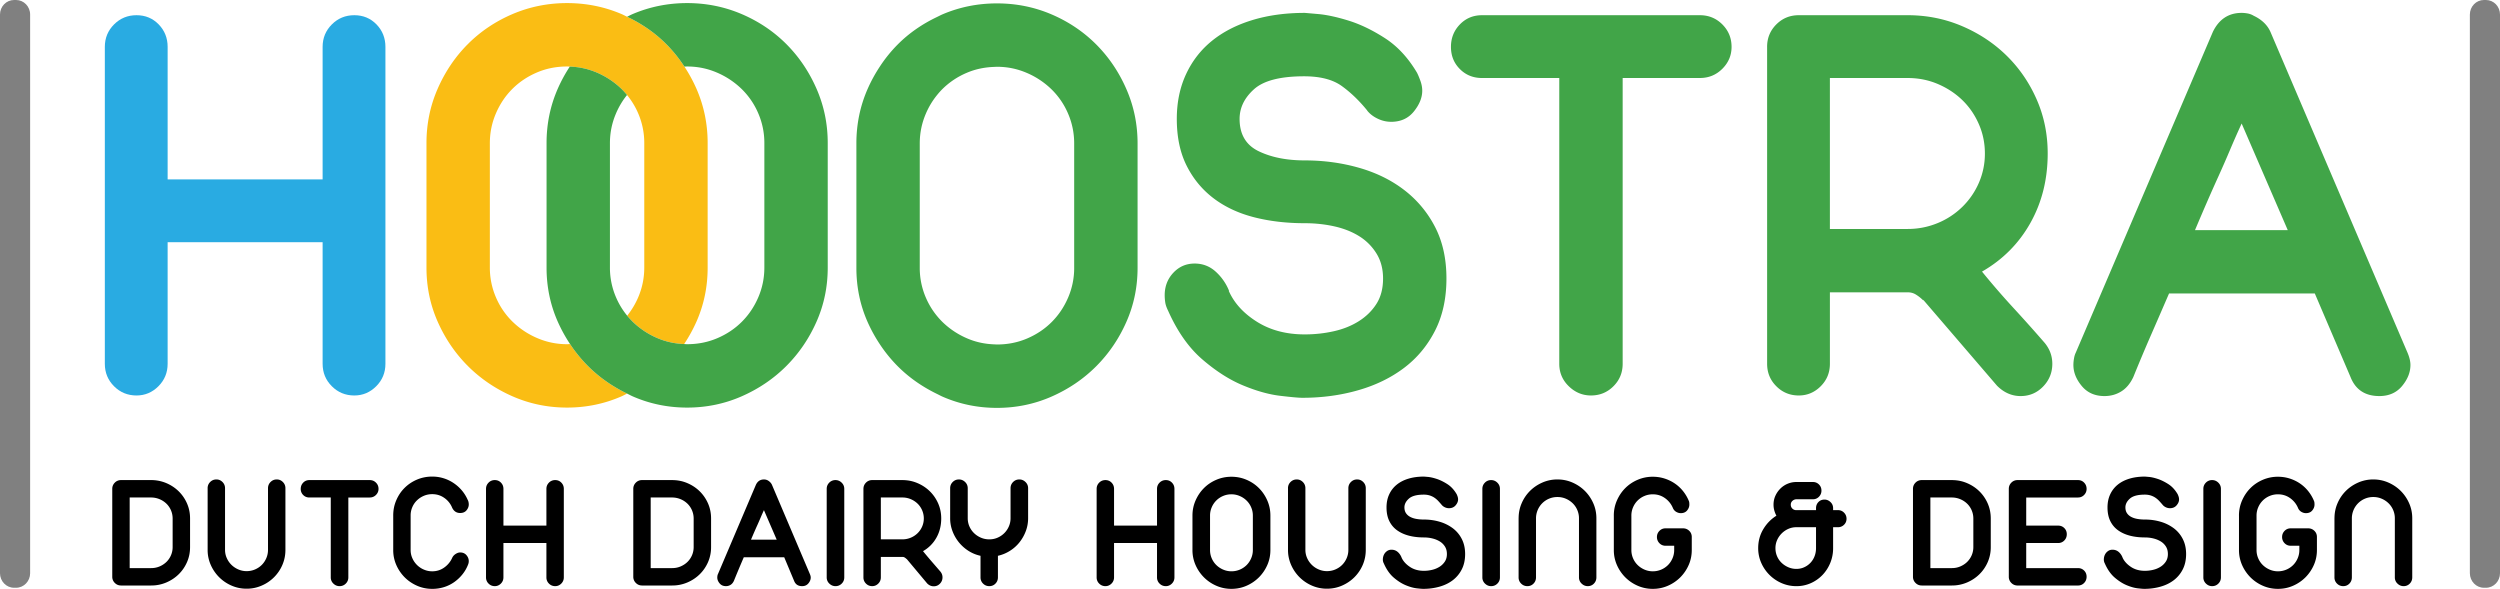
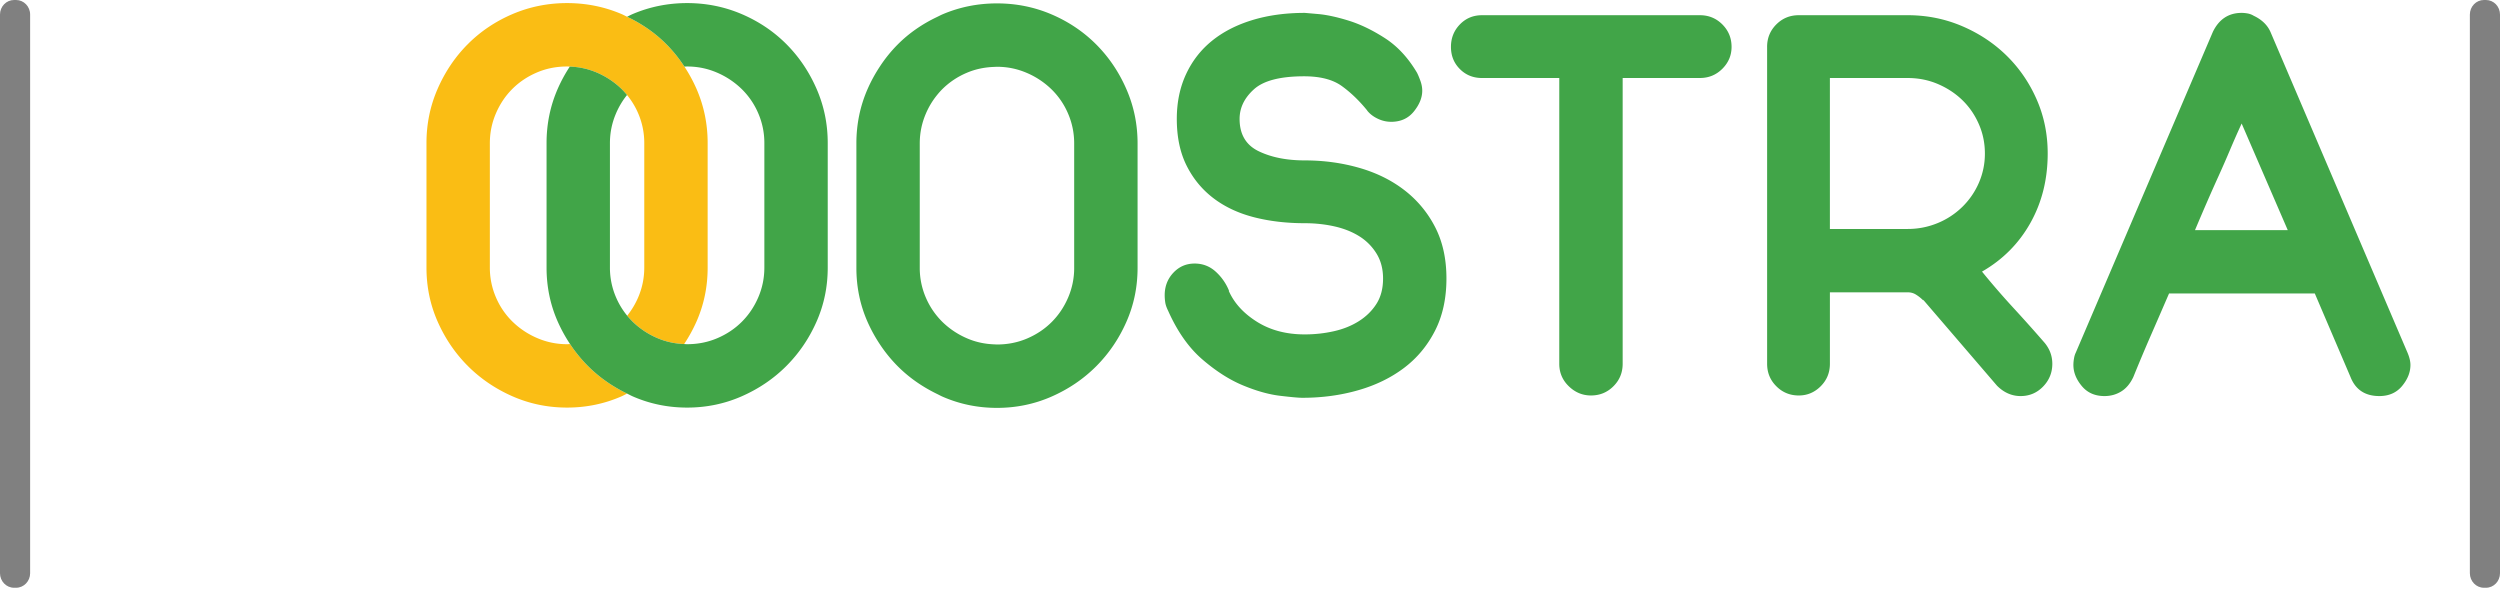
<svg xmlns="http://www.w3.org/2000/svg" width="459.304" height="108.187">
-   <path d="M20.625 89.816c0-.449.157-.831.47-1.145a1.556 1.556 0 011.145-.469h5.517a7.06 7.06 0 012.803.558c.87.371 1.628.875 2.274 1.511s1.154 1.379 1.526 2.23c.372.851.558 1.766.558 2.743v5.282c0 .979-.186 1.893-.558 2.744-.372.851-.88 1.595-1.526 2.23s-1.404 1.14-2.274 1.511a6.985 6.985 0 01-2.773.558H22.24c-.45 0-.832-.156-1.145-.47a1.557 1.557 0 01-.47-1.145V89.816zm3.199 1.585v12.971h3.961a3.88 3.88 0 001.541-.309 4.066 4.066 0 001.247-.821 3.793 3.793 0 001.144-2.715v-5.282a3.804 3.804 0 00-1.144-2.714 4.052 4.052 0 00-1.262-.822 3.984 3.984 0 00-1.555-.308h-3.932zm14.32-1.702c0-.449.156-.831.47-1.145.313-.313.694-.47 1.145-.47.43 0 .802.157 1.115.47.313.313.47.695.47 1.145v11.327c0 .528.107 1.032.323 1.512.215.479.503.895.866 1.247.362.352.782.631 1.262.836.479.205.983.309 1.511.309.547 0 1.061-.104 1.541-.309s.895-.484 1.247-.836c.353-.353.631-.768.836-1.247s.308-.983.308-1.512V89.699c0-.449.156-.831.47-1.145.313-.313.694-.47 1.145-.47.43 0 .802.157 1.115.47.313.313.47.695.47 1.145v11.327c0 .979-.186 1.897-.558 2.759a7.207 7.207 0 01-3.8 3.8 6.823 6.823 0 01-2.773.572 6.82 6.82 0 01-2.773-.572 7.348 7.348 0 01-2.274-1.541 7.41 7.41 0 01-1.541-2.259 6.74 6.74 0 01-.572-2.759V89.699zm18.693 1.702c-.45 0-.827-.151-1.13-.455a1.531 1.531 0 01-.455-1.13c0-.449.151-.831.455-1.145.303-.313.68-.469 1.13-.469h11.092c.45 0 .831.156 1.145.469.313.313.469.695.469 1.145 0 .431-.157.803-.469 1.115-.313.313-.695.47-1.145.47h-3.932v14.672c0 .451-.157.832-.47 1.145-.313.313-.695.47-1.145.47-.431 0-.807-.156-1.13-.47a1.53 1.53 0 01-.484-1.145V91.401h-3.931zm15.406 3.287c0-.978.186-1.902.558-2.772.371-.87.88-1.629 1.526-2.274s1.403-1.154 2.274-1.526a7.076 7.076 0 012.803-.557 6.977 6.977 0 013.932 1.189 7.333 7.333 0 011.511 1.35 6.95 6.95 0 011.071 1.717c.078.137.132.283.162.439.029.157.044.294.044.411 0 .392-.137.754-.411 1.086-.274.333-.666.499-1.174.499-.666 0-1.155-.323-1.467-.969a4.031 4.031 0 00-1.423-1.79c-.656-.47-1.404-.704-2.245-.704-.548 0-1.062.103-1.541.308-.48.206-.9.484-1.262.837a3.812 3.812 0 00-.851 1.247 3.802 3.802 0 00-.308 1.511v6.368c0 .528.107 1.032.323 1.512a4.01 4.01 0 002.127 2.083c.479.205.983.309 1.511.309.841 0 1.589-.239 2.245-.72a4.333 4.333 0 001.453-1.805c.137-.273.347-.498.631-.675.283-.176.553-.264.807-.264.489 0 .875.166 1.159.499.283.333.425.694.425 1.085 0 .235-.04.44-.117.617a6.713 6.713 0 01-1.042 1.819 7.435 7.435 0 01-1.511 1.423 6.709 6.709 0 01-1.878.924 7.178 7.178 0 01-2.171.323c-.979 0-1.903-.19-2.773-.572s-1.628-.895-2.274-1.541a7.41 7.41 0 01-1.541-2.259 6.723 6.723 0 01-.572-2.759v-6.369zm17.049-4.872c0-.449.157-.831.47-1.145a1.556 1.556 0 011.145-.469c.45 0 .826.156 1.13.469.303.313.455.695.455 1.145v6.75h7.894v-6.75c0-.449.157-.831.47-1.145a1.556 1.556 0 011.145-.469c.45 0 .826.156 1.13.469.303.313.455.695.455 1.145v16.257c0 .451-.157.832-.469 1.145-.313.313-.685.47-1.115.47-.45 0-.832-.156-1.145-.47a1.556 1.556 0 01-.47-1.145v-6.309H92.49v6.309c0 .451-.157.832-.469 1.145-.313.313-.685.47-1.115.47-.45 0-.832-.156-1.145-.47a1.556 1.556 0 01-.47-1.145V89.816zm27.056 0c0-.449.156-.831.47-1.145a1.554 1.554 0 011.144-.469h5.518c.997 0 1.932.186 2.802.558.87.371 1.629.875 2.274 1.511s1.154 1.379 1.526 2.23c.371.851.558 1.766.558 2.743v5.282a6.79 6.79 0 01-.558 2.744c-.372.851-.881 1.595-1.526 2.23s-1.404 1.14-2.274 1.511a6.98 6.98 0 01-2.772.558h-5.547c-.45 0-.831-.156-1.144-.47a1.557 1.557 0 01-.47-1.145V89.816zm3.198 1.585v12.971h3.962c.547 0 1.061-.104 1.54-.309s.896-.479 1.247-.821a3.795 3.795 0 001.145-2.715v-5.282a3.806 3.806 0 00-1.145-2.714 4.029 4.029 0 00-1.262-.822 3.984 3.984 0 00-1.555-.308h-3.932zm19.337-2.347c.313-.646.802-.969 1.468-.969.332 0 .631.099.895.294.265.195.455.421.572.675l6.984 16.434c.098.234.146.439.146.616 0 .371-.142.729-.426 1.07-.283.343-.67.514-1.159.514-.724 0-1.213-.322-1.467-.968l-1.819-4.344h-7.424a210.902 210.902 0 00-1.821 4.344c-.156.332-.361.577-.616.733a1.594 1.594 0 01-.851.234c-.489 0-.876-.171-1.159-.514-.284-.342-.426-.699-.426-1.07 0-.098.01-.206.029-.323s.049-.215.089-.293l6.985-16.433zm1.468 4.666c-.216.47-.416.924-.602 1.364-.187.44-.377.876-.572 1.306-.196.431-.392.871-.587 1.321-.196.45-.401.929-.616 1.438h4.725l-2.348-5.429zm11.532-3.904c0-.449.156-.831.47-1.145a1.554 1.554 0 011.144-.469c.431 0 .808.156 1.13.469.323.313.484.695.484 1.145v16.257c0 .451-.156.832-.47 1.145-.313.313-.694.47-1.145.47-.43 0-.807-.156-1.129-.47a1.53 1.53 0 01-.484-1.145V89.816zm6.749 0c0-.449.156-.831.47-1.145a1.554 1.554 0 011.144-.469h5.547c.978 0 1.902.186 2.772.558.87.371 1.629.875 2.274 1.511s1.154 1.379 1.526 2.23c.371.851.558 1.766.558 2.743 0 1.312-.294 2.49-.881 3.536a6.438 6.438 0 01-2.465 2.479c.509.627 1.042 1.263 1.6 1.908s1.09 1.262 1.599 1.849c.254.313.382.665.382 1.056 0 .451-.157.837-.47 1.159-.313.323-.694.484-1.145.484s-.851-.176-1.203-.528l-3.756-4.489v.029a2.058 2.058 0 00-.367-.294.755.755 0 00-.396-.117h-3.991v3.756c0 .451-.157.832-.47 1.145-.313.313-.685.47-1.115.47-.45 0-.831-.156-1.144-.47a1.556 1.556 0 01-.47-1.145V89.816zm3.198 1.585v7.688h3.962c.528 0 1.031-.098 1.511-.294.479-.195.899-.469 1.262-.821s.646-.763.852-1.232c.205-.47.308-.969.308-1.497a3.806 3.806 0 00-1.145-2.714 4.087 4.087 0 00-1.247-.822 3.875 3.875 0 00-1.54-.308h-3.963zm12.735-1.702c0-.449.156-.831.47-1.145.313-.313.694-.47 1.145-.47.43 0 .807.157 1.13.47.322.313.484.695.484 1.145v5.517c0 .528.103 1.027.308 1.497.206.47.489.88.852 1.232.361.353.782.631 1.262.836.479.206.992.309 1.54.309s1.057-.103 1.526-.309a3.95 3.95 0 002.068-2.068c.206-.47.309-.969.309-1.497v-5.517c0-.449.156-.831.47-1.145.313-.313.694-.47 1.145-.47.43 0 .807.157 1.129.47.323.313.484.695.484 1.145v5.517c0 .822-.142 1.609-.425 2.362a7.62 7.62 0 01-1.159 2.055 6.918 6.918 0 01-1.761 1.569 6.994 6.994 0 01-2.201.91v3.961c0 .451-.151.832-.455 1.145-.304.313-.68.47-1.13.47s-.831-.156-1.145-.47a1.555 1.555 0 01-.469-1.145v-3.961a6.777 6.777 0 01-2.216-.91 7.341 7.341 0 01-2.935-3.624 6.636 6.636 0 01-.426-2.362v-5.517zm26.911.117c0-.449.156-.831.47-1.145.313-.313.693-.469 1.144-.469s.826.156 1.13.469c.304.313.455.695.455 1.145v6.75h7.894v-6.75c0-.449.156-.831.47-1.145.313-.313.694-.469 1.145-.469s.826.156 1.13.469c.303.313.455.695.455 1.145v16.257c0 .451-.157.832-.47 1.145-.313.313-.686.47-1.115.47-.45 0-.832-.156-1.145-.47a1.556 1.556 0 01-.47-1.145v-6.309h-7.894v6.309c0 .451-.157.832-.47 1.145-.313.313-.685.47-1.115.47-.45 0-.831-.156-1.144-.47a1.556 1.556 0 01-.47-1.145V89.816zm17.605 4.902c0-.979.191-1.902.572-2.773.382-.87.896-1.629 1.541-2.274s1.403-1.154 2.274-1.525c.87-.372 1.794-.558 2.772-.558s1.902.186 2.773.558c.87.371 1.629.88 2.274 1.525s1.159 1.404 1.54 2.274c.382.871.572 1.795.572 2.773v6.338c0 .979-.19 1.897-.572 2.759a7.42 7.42 0 01-1.54 2.259 7.371 7.371 0 01-2.274 1.541c-.871.382-1.795.572-2.773.572s-1.902-.19-2.772-.572a7.348 7.348 0 01-2.274-1.541 7.41 7.41 0 01-1.541-2.259 6.74 6.74 0 01-.572-2.759v-6.338zm3.229 6.338c0 .528.103 1.032.308 1.512.206.479.489.895.852 1.247.361.352.782.631 1.262.836a3.8 3.8 0 001.511.309 3.932 3.932 0 002.788-1.145c.353-.353.631-.768.836-1.247.206-.479.309-.983.309-1.512v-6.338c0-.528-.103-1.032-.309-1.512a3.812 3.812 0 00-.851-1.247 4.086 4.086 0 00-1.262-.836 3.787 3.787 0 00-1.512-.309c-.548 0-1.062.103-1.54.309a3.904 3.904 0 00-1.247.836 3.946 3.946 0 00-.837 1.247 3.804 3.804 0 00-.308 1.512v6.338zm14.32-11.357c0-.449.156-.831.469-1.145.313-.313.694-.47 1.145-.47.431 0 .802.157 1.115.47.313.313.47.695.47 1.145v11.327c0 .528.107 1.032.322 1.512a4.03 4.03 0 002.128 2.083c.48.205.983.309 1.512.309.547 0 1.061-.104 1.54-.309s.896-.484 1.247-.836c.353-.353.631-.768.837-1.247.205-.479.308-.983.308-1.512V89.699c0-.449.156-.831.47-1.145.313-.313.694-.47 1.145-.47.43 0 .802.157 1.115.47.313.313.469.695.469 1.145v11.327c0 .979-.186 1.897-.557 2.759a7.224 7.224 0 01-1.526 2.259c-.646.646-1.404 1.159-2.274 1.541s-1.795.572-2.772.572a6.82 6.82 0 01-2.773-.572 7.348 7.348 0 01-2.274-1.541 7.39 7.39 0 01-1.54-2.259 6.723 6.723 0 01-.572-2.759V89.699zm20.893 12.795c.294.626.797 1.179 1.512 1.657.714.479 1.569.719 2.567.719.528 0 1.046-.063 1.555-.19a4.415 4.415 0 001.351-.572c.391-.254.709-.572.953-.953.245-.382.367-.837.367-1.365s-.117-.982-.353-1.364a2.873 2.873 0 00-.938-.939c-.392-.244-.842-.43-1.351-.557s-1.037-.191-1.584-.191c-.998 0-1.913-.107-2.744-.322-.831-.216-1.555-.543-2.171-.983s-1.097-1.007-1.438-1.702c-.343-.694-.514-1.53-.514-2.509 0-.88.162-1.673.484-2.377a4.952 4.952 0 011.379-1.79c.597-.488 1.321-.86 2.172-1.115.852-.254 1.795-.381 2.832-.381.02 0 .259.02.719.059.459.039 1.002.161 1.629.366.626.206 1.276.523 1.951.954s1.247 1.047 1.717 1.849c.059.117.117.264.176.44.059.176.088.352.088.528 0 .371-.151.733-.454 1.085-.304.353-.71.528-1.218.528a1.75 1.75 0 01-.734-.161 1.73 1.73 0 01-.587-.426l.029.029a25.329 25.329 0 00-.646-.733c-.215-.234-.45-.44-.704-.616s-.543-.317-.865-.426a3.628 3.628 0 00-1.13-.161c-1.272 0-2.182.245-2.729.733-.548.489-.821 1.027-.821 1.614 0 .411.093.759.278 1.042s.44.514.764.689c.322.176.704.304 1.144.382.44.078.905.117 1.395.117 1.017 0 1.985.137 2.905.41a7.524 7.524 0 012.421 1.203 5.668 5.668 0 011.643 1.981c.401.792.602 1.707.602 2.743 0 1.076-.205 2.016-.616 2.817a5.761 5.761 0 01-1.657 1.995c-.695.528-1.512.925-2.45 1.188a10.98 10.98 0 01-2.993.396c-.216 0-.616-.034-1.203-.103-.587-.069-1.248-.255-1.981-.558s-1.467-.768-2.2-1.394c-.734-.626-1.346-1.497-1.834-2.612-.138-.254-.196-.532-.177-.836s.093-.577.221-.822c.127-.244.308-.449.543-.616.234-.166.508-.249.821-.249.449 0 .836.143 1.159.426.319.285.558.642.715 1.073zm14.819-12.678c0-.449.156-.831.47-1.145a1.554 1.554 0 011.144-.469c.431 0 .808.156 1.13.469.323.313.484.695.484 1.145v16.257c0 .451-.156.832-.47 1.145-.313.313-.694.47-1.145.47-.43 0-.807-.156-1.129-.47a1.53 1.53 0 01-.484-1.145V89.816zm6.661 5.4c0-.978.186-1.896.558-2.758.371-.861.88-1.614 1.525-2.26s1.403-1.159 2.274-1.541a6.838 6.838 0 012.772-.572c.979 0 1.903.191 2.773.572.87.382 1.629.896 2.274 1.541s1.159 1.398 1.54 2.26c.382.861.572 1.78.572 2.758v10.857c0 .451-.151.832-.454 1.145-.304.313-.681.47-1.13.47-.431 0-.808-.156-1.13-.47a1.53 1.53 0 01-.484-1.145V95.216c0-.528-.103-1.031-.308-1.511a3.804 3.804 0 00-.852-1.247 4.107 4.107 0 00-1.262-.837c-.479-.205-.993-.308-1.541-.308s-1.061.103-1.54.308a3.923 3.923 0 00-1.247.837 3.935 3.935 0 00-1.145 2.758v10.857c0 .451-.151.832-.455 1.145-.304.313-.68.47-1.13.47s-.831-.156-1.145-.47a1.555 1.555 0 01-.469-1.145V95.216zm17.488-.498c0-.979.191-1.902.572-2.773.382-.87.896-1.629 1.541-2.274s1.403-1.154 2.274-1.525a6.976 6.976 0 012.772-.558c.743 0 1.457.107 2.143.322.685.216 1.315.519 1.893.91s1.086.86 1.526 1.408a7.372 7.372 0 011.07 1.819c.039.099.063.201.074.309.009.107.015.22.015.337 0 .392-.138.754-.411 1.086-.274.333-.665.499-1.174.499-.274 0-.548-.078-.821-.235a1.446 1.446 0 01-.616-.704c-.313-.743-.798-1.35-1.453-1.819s-1.404-.704-2.245-.704c-.548 0-1.062.103-1.54.309a3.904 3.904 0 00-1.247.836 3.946 3.946 0 00-.837 1.247 3.804 3.804 0 00-.308 1.512v6.338c0 .528.103 1.032.308 1.512.206.479.489.895.852 1.247.361.352.782.631 1.262.836a3.8 3.8 0 001.511.309 3.932 3.932 0 002.788-1.145c.353-.353.631-.768.836-1.247.206-.479.309-.983.309-1.512v-.792H306c-.45 0-.826-.156-1.13-.47a1.583 1.583 0 01-.454-1.145c0-.43.151-.802.454-1.115.304-.313.68-.47 1.13-.47h3.199c.449 0 .831.152 1.145.455.313.304.469.68.469 1.13v2.406c0 .979-.19 1.897-.572 2.759a7.42 7.42 0 01-1.54 2.259 7.371 7.371 0 01-2.274 1.541c-.871.382-1.795.572-2.773.572s-1.902-.19-2.772-.572a7.348 7.348 0 01-2.274-1.541 7.41 7.41 0 01-1.541-2.259 6.74 6.74 0 01-.572-2.759v-6.339zm41.172-.998c.449 0 .826.156 1.129.47.304.313.455.685.455 1.115 0 .43-.151.797-.455 1.1a1.53 1.53 0 01-1.129.455h-.881v3.845a7.078 7.078 0 01-1.937 4.915 6.784 6.784 0 01-2.143 1.511 6.396 6.396 0 01-2.67.558 6.708 6.708 0 01-2.715-.558 7.15 7.15 0 01-2.229-1.511 7.206 7.206 0 01-1.512-2.216 6.598 6.598 0 01-.558-2.699c0-1.271.309-2.426.925-3.463s1.423-1.868 2.421-2.494a4.835 4.835 0 01-.382-.954 3.869 3.869 0 01-.146-1.071c0-.587.112-1.13.337-1.629.225-.498.528-.938.91-1.32a4.167 4.167 0 012.979-1.218h3.022c.43 0 .797.152 1.101.455.303.304.455.68.455 1.13 0 .431-.152.803-.455 1.115a1.48 1.48 0 01-1.101.47h-3.022a1.09 1.09 0 00-.733.278.906.906 0 00-.323.719c0 .274.088.504.265.689a.96.96 0 00.646.309h3.726v-.353c0-.449.146-.826.44-1.13.293-.303.664-.454 1.114-.454.411 0 .778.151 1.101.454.323.304.484.681.484 1.13v.353h.881zm-7.63 3.139c-.528 0-1.022.103-1.482.309a4.05 4.05 0 00-2.054 2.054 3.6 3.6 0 00-.309 1.482c0 .527.098 1.022.294 1.481.195.46.47.861.821 1.203.353.343.764.616 1.232.821.47.206.969.309 1.497.309s1.013-.103 1.452-.309a3.609 3.609 0 001.893-2.024c.177-.459.265-.954.265-1.481v-3.845h-3.609zm21.421-7.043c0-.449.156-.831.47-1.145a1.554 1.554 0 011.144-.469h5.518c.997 0 1.932.186 2.802.558.87.371 1.629.875 2.274 1.511s1.154 1.379 1.526 2.23c.371.851.558 1.766.558 2.743v5.282a6.79 6.79 0 01-.558 2.744c-.372.851-.881 1.595-1.526 2.23s-1.404 1.14-2.274 1.511a6.98 6.98 0 01-2.772.558h-5.547c-.45 0-.831-.156-1.144-.47a1.557 1.557 0 01-.47-1.145V89.816zm3.198 1.585v12.971h3.962c.547 0 1.061-.104 1.54-.309s.896-.479 1.247-.821a3.795 3.795 0 001.145-2.715v-5.282a3.806 3.806 0 00-1.145-2.714 4.029 4.029 0 00-1.262-.822 3.984 3.984 0 00-1.555-.308h-3.932zm14.409-1.585c0-.449.156-.831.47-1.145a1.554 1.554 0 011.144-.469h11.093c.45 0 .826.156 1.13.469.303.313.455.695.455 1.145 0 .431-.152.803-.455 1.115-.304.313-.68.47-1.13.47h-9.508v5.165h5.869c.449 0 .826.151 1.13.454.303.304.455.681.455 1.13 0 .45-.152.832-.455 1.145-.304.313-.681.47-1.13.47h-5.869v4.607h9.508c.45 0 .826.151 1.13.454.303.304.455.681.455 1.13 0 .45-.152.832-.455 1.145-.304.313-.68.47-1.13.47h-11.093c-.45 0-.831-.156-1.144-.47a1.557 1.557 0 01-.47-1.145v-16.14zm20.922 12.678c.294.626.797 1.179 1.512 1.657.714.479 1.569.719 2.567.719.528 0 1.046-.063 1.555-.19a4.415 4.415 0 001.351-.572c.391-.254.709-.572.953-.953.245-.382.367-.837.367-1.365s-.117-.982-.353-1.364a2.873 2.873 0 00-.938-.939c-.392-.244-.842-.43-1.351-.557s-1.037-.191-1.584-.191c-.998 0-1.913-.107-2.744-.322-.831-.216-1.555-.543-2.171-.983s-1.097-1.007-1.438-1.702c-.343-.694-.514-1.53-.514-2.509 0-.88.162-1.673.484-2.377a4.952 4.952 0 011.379-1.79c.597-.488 1.321-.86 2.172-1.115.852-.254 1.795-.381 2.832-.381.02 0 .259.02.719.059.459.039 1.002.161 1.629.366.626.206 1.276.523 1.951.954s1.247 1.047 1.717 1.849c.059.117.117.264.176.44.059.176.088.352.088.528 0 .371-.151.733-.454 1.085-.304.353-.71.528-1.218.528a1.75 1.75 0 01-.734-.161 1.73 1.73 0 01-.587-.426l.029.029a25.329 25.329 0 00-.646-.733c-.215-.234-.45-.44-.704-.616s-.543-.317-.865-.426a3.628 3.628 0 00-1.13-.161c-1.272 0-2.182.245-2.729.733-.548.489-.821 1.027-.821 1.614 0 .411.093.759.278 1.042s.44.514.764.689c.322.176.704.304 1.144.382.44.078.905.117 1.395.117 1.017 0 1.985.137 2.905.41a7.524 7.524 0 012.421 1.203 5.668 5.668 0 011.643 1.981c.401.792.602 1.707.602 2.743 0 1.076-.205 2.016-.616 2.817a5.761 5.761 0 01-1.657 1.995c-.695.528-1.512.925-2.45 1.188a10.98 10.98 0 01-2.993.396c-.216 0-.616-.034-1.203-.103-.587-.069-1.248-.255-1.981-.558s-1.467-.768-2.2-1.394c-.734-.626-1.346-1.497-1.834-2.612-.138-.254-.196-.532-.177-.836s.093-.577.221-.822c.127-.244.308-.449.543-.616.234-.166.508-.249.821-.249.449 0 .836.143 1.159.426.319.285.558.642.715 1.073zm14.82-12.678c0-.449.156-.831.47-1.145a1.554 1.554 0 011.144-.469c.431 0 .808.156 1.13.469.323.313.484.695.484 1.145v16.257c0 .451-.156.832-.47 1.145-.313.313-.694.47-1.145.47-.43 0-.807-.156-1.129-.47a1.53 1.53 0 01-.484-1.145V89.816zm6.543 4.902c0-.979.191-1.902.572-2.773.382-.87.896-1.629 1.541-2.274s1.403-1.154 2.274-1.525a6.976 6.976 0 012.772-.558c.743 0 1.457.107 2.143.322.685.216 1.315.519 1.893.91s1.086.86 1.526 1.408a7.372 7.372 0 011.07 1.819c.039.099.063.201.074.309.009.107.015.22.015.337 0 .392-.138.754-.411 1.086-.274.333-.665.499-1.174.499-.274 0-.548-.078-.821-.235a1.446 1.446 0 01-.616-.704c-.313-.743-.798-1.35-1.453-1.819s-1.404-.704-2.245-.704c-.548 0-1.062.103-1.54.309a3.904 3.904 0 00-1.247.836 3.946 3.946 0 00-.837 1.247 3.804 3.804 0 00-.308 1.512v6.338c0 .528.103 1.032.308 1.512.206.479.489.895.852 1.247.361.352.782.631 1.262.836a3.8 3.8 0 001.511.309 3.932 3.932 0 002.788-1.145c.353-.353.631-.768.836-1.247.206-.479.309-.983.309-1.512v-.792h-1.585c-.45 0-.826-.156-1.13-.47a1.583 1.583 0 01-.454-1.145c0-.43.151-.802.454-1.115.304-.313.68-.47 1.13-.47h3.199c.449 0 .831.152 1.145.455.313.304.469.68.469 1.13v2.406c0 .979-.19 1.897-.572 2.759a7.42 7.42 0 01-1.54 2.259 7.371 7.371 0 01-2.274 1.541c-.871.382-1.795.572-2.773.572s-1.902-.19-2.772-.572a7.348 7.348 0 01-2.274-1.541 7.41 7.41 0 01-1.541-2.259 6.74 6.74 0 01-.572-2.759v-6.339zm17.548.498c0-.978.186-1.896.558-2.758.371-.861.88-1.614 1.525-2.26s1.403-1.159 2.274-1.541a6.838 6.838 0 012.772-.572c.979 0 1.903.191 2.773.572.87.382 1.629.896 2.274 1.541s1.159 1.398 1.54 2.26c.382.861.572 1.78.572 2.758v10.857c0 .451-.151.832-.454 1.145-.304.313-.681.47-1.13.47-.431 0-.808-.156-1.13-.47a1.53 1.53 0 01-.484-1.145V95.216c0-.528-.103-1.031-.308-1.511a3.804 3.804 0 00-.852-1.247 4.107 4.107 0 00-1.262-.837c-.479-.205-.993-.308-1.541-.308s-1.061.103-1.54.308a3.923 3.923 0 00-1.247.837 3.935 3.935 0 00-1.145 2.758v10.857c0 .451-.151.832-.455 1.145-.304.313-.68.47-1.13.47s-.831-.156-1.145-.47a1.555 1.555 0 01-.469-1.145V95.216z" />
-   <path fill="#29ABE2" d="M19.26 8.614c0-1.622.564-2.997 1.693-4.128 1.128-1.128 2.504-1.692 4.127-1.692 1.624 0 2.981.564 4.076 1.692 1.093 1.131 1.642 2.506 1.642 4.128v24.35h28.474V8.614c0-1.622.564-2.997 1.695-4.128 1.128-1.128 2.503-1.692 4.129-1.692 1.622 0 2.979.564 4.076 1.692 1.093 1.131 1.639 2.506 1.639 4.128v58.222c0 1.626-.566 3.001-1.694 4.127-1.129 1.131-2.47 1.695-4.021 1.695-1.626 0-3.001-.564-4.129-1.695-1.13-1.126-1.695-2.501-1.695-4.127V44.5H30.798v22.336c0 1.626-.566 3.001-1.693 4.127-1.13 1.131-2.472 1.695-4.025 1.695-1.624 0-2.999-.564-4.127-1.695-1.128-1.126-1.693-2.501-1.693-4.127V8.614z" />
  <path fill="gray" d="M5.536 105.309c0 1.476-1.16 2.675-2.584 2.675h-.368c-1.428 0-2.584-1.199-2.584-2.675V2.672C0 1.195 1.156 0 2.584 0h.367c1.424 0 2.584 1.195 2.584 2.672v102.637z" />
-   <path fill="none" d="M130.01 26.294v22.864c0 3.531-.687 6.846-2.063 9.951a27.608 27.608 0 01-2.258 4.101c.186.006.367.027.557.027 1.973 0 3.826-.369 5.556-1.111 1.729-.739 3.23-1.745 4.499-3.017 1.271-1.271 2.276-2.77 3.019-4.498a13.703 13.703 0 001.11-5.453V26.294c0-1.904-.369-3.722-1.11-5.451a13.812 13.812 0 00-3.07-4.501 14.925 14.925 0 00-4.554-3.017 13.69 13.69 0 00-5.449-1.11c-.172 0-.335.018-.505.021a27.68 27.68 0 012.206 4.053c1.375 3.141 2.062 6.475 2.062 10.005zm-11.643 22.864V26.294c0-1.904-.371-3.722-1.11-5.451a14.04 14.04 0 00-2.059-3.39 14.356 14.356 0 00-2.026 3.39 13.684 13.684 0 00-1.115 5.451v22.864c0 1.906.373 3.723 1.115 5.453a13.923 13.923 0 002.054 3.388 14.533 14.533 0 002.03-3.388 13.721 13.721 0 001.111-5.453zm-17.951 0V26.294c0-3.53.687-6.864 2.063-10.005a27.389 27.389 0 012.206-4.049c-.17-.008-.335-.025-.503-.025-1.977 0-3.83.369-5.558 1.11-1.73.742-3.228 1.748-4.499 3.017-1.271 1.272-2.277 2.772-3.017 4.501a13.68 13.68 0 00-1.111 5.451v22.864c0 1.906.369 3.723 1.111 5.453a13.742 13.742 0 003.068 4.498 14.81 14.81 0 004.554 3.017 13.674 13.674 0 005.451 1.111c.188 0 .369-.021.555-.025a27.716 27.716 0 01-2.257-4.103c-1.377-3.105-2.063-6.42-2.063-9.951z" />
+   <path fill="none" d="M130.01 26.294v22.864c0 3.531-.687 6.846-2.063 9.951a27.608 27.608 0 01-2.258 4.101c.186.006.367.027.557.027 1.973 0 3.826-.369 5.556-1.111 1.729-.739 3.23-1.745 4.499-3.017 1.271-1.271 2.276-2.77 3.019-4.498a13.703 13.703 0 001.11-5.453V26.294c0-1.904-.369-3.722-1.11-5.451a13.812 13.812 0 00-3.07-4.501 14.925 14.925 0 00-4.554-3.017 13.69 13.69 0 00-5.449-1.11c-.172 0-.335.018-.505.021a27.68 27.68 0 012.206 4.053c1.375 3.141 2.062 6.475 2.062 10.005m-11.643 22.864V26.294c0-1.904-.371-3.722-1.11-5.451a14.04 14.04 0 00-2.059-3.39 14.356 14.356 0 00-2.026 3.39 13.684 13.684 0 00-1.115 5.451v22.864c0 1.906.373 3.723 1.115 5.453a13.923 13.923 0 002.054 3.388 14.533 14.533 0 002.03-3.388 13.721 13.721 0 001.111-5.453zm-17.951 0V26.294c0-3.53.687-6.864 2.063-10.005a27.389 27.389 0 012.206-4.049c-.17-.008-.335-.025-.503-.025-1.977 0-3.83.369-5.558 1.11-1.73.742-3.228 1.748-4.499 3.017-1.271 1.272-2.277 2.772-3.017 4.501a13.68 13.68 0 00-1.111 5.451v22.864c0 1.906.369 3.723 1.111 5.453a13.742 13.742 0 003.068 4.498 14.81 14.81 0 004.554 3.017 13.674 13.674 0 005.451 1.111c.188 0 .369-.021.555-.025a27.716 27.716 0 01-2.257-4.103c-1.377-3.105-2.063-6.42-2.063-9.951z" />
  <path fill="#FABD14" d="M127.946 16.289a27.73 27.73 0 00-2.206-4.053 25.97 25.97 0 00-3.351-4.151c-2.067-2.065-4.473-3.719-7.177-5.007-.344-.166-.675-.348-1.026-.497-3.141-1.338-6.477-2.013-10.005-2.013-3.529 0-6.864.675-10.005 2.013-3.139 1.342-5.874 3.176-8.203 5.504-2.328 2.328-4.179 5.067-5.556 8.204-1.377 3.141-2.063 6.475-2.063 10.005v22.864c0 3.531.687 6.846 2.063 9.951 1.377 3.105 3.228 5.822 5.556 8.15 2.33 2.326 5.064 4.181 8.203 5.559 3.141 1.375 6.476 2.063 10.005 2.063 3.528 0 6.864-.688 10.005-2.063.352-.154.683-.34 1.026-.506-2.705-1.317-5.11-2.986-7.176-5.053a26.294 26.294 0 01-3.301-4.048c-.186.004-.367.025-.555.025a13.67 13.67 0 01-5.451-1.111 14.786 14.786 0 01-4.554-3.017 13.763 13.763 0 01-3.068-4.498 13.687 13.687 0 01-1.111-5.453V26.294c0-1.904.369-3.722 1.111-5.451.74-1.729 1.746-3.229 3.017-4.501 1.271-1.269 2.768-2.274 4.499-3.017 1.728-.741 3.581-1.11 5.558-1.11.168 0 .333.018.503.025 1.72.06 3.372.41 4.948 1.085a14.93 14.93 0 014.554 3.017c.359.354.694.725 1.012 1.111a14.071 14.071 0 012.059 3.39 13.732 13.732 0 011.11 5.451v22.864c0 1.906-.371 3.723-1.11 5.453a14.533 14.533 0 01-2.03 3.388c.317.387.653.758 1.012 1.11a14.822 14.822 0 004.554 3.017c1.559.669 3.194 1.017 4.896 1.084a27.599 27.599 0 002.258-4.101c1.377-3.105 2.063-6.42 2.063-9.951V26.294c0-3.53-.687-6.864-2.064-10.005z" />
  <path fill="#41A548" d="M150.008 16.289c-1.373-3.137-3.229-5.876-5.556-8.204-2.328-2.328-5.067-4.162-8.204-5.504-3.141-1.338-6.476-2.013-10.003-2.013-3.531 0-6.865.675-10.007 2.013-.351.149-.683.331-1.025.497 2.704 1.288 5.109 2.941 7.177 5.007a26.07 26.07 0 013.351 4.151c.17-.004.333-.021.505-.021 1.904 0 3.719.369 5.449 1.11a14.906 14.906 0 014.554 3.017 13.796 13.796 0 013.07 4.501 13.697 13.697 0 011.11 5.451v22.864c0 1.906-.369 3.723-1.11 5.453-.742 1.729-1.748 3.228-3.019 4.498-1.269 1.271-2.771 2.277-4.499 3.017-1.729.742-3.583 1.111-5.556 1.111-.189 0-.371-.021-.557-.027-1.702-.067-3.338-.415-4.896-1.084a14.798 14.798 0 01-4.554-3.017 14.53 14.53 0 01-1.012-1.11 13.923 13.923 0 01-2.054-3.388 13.69 13.69 0 01-1.115-5.453V26.294c0-1.904.373-3.722 1.115-5.451a14.323 14.323 0 012.026-3.39 13.777 13.777 0 00-1.012-1.111 14.949 14.949 0 00-4.554-3.017 13.661 13.661 0 00-4.948-1.085 27.339 27.339 0 00-2.206 4.049c-1.377 3.141-2.063 6.475-2.063 10.005v22.864c0 3.531.687 6.846 2.063 9.951a27.91 27.91 0 002.257 4.103 26.235 26.235 0 003.301 4.048c2.065 2.066 4.471 3.735 7.176 5.053.343.166.675.352 1.025.506 3.142 1.375 6.476 2.063 10.007 2.063 3.527 0 6.862-.688 10.003-2.063 3.137-1.378 5.876-3.232 8.204-5.559 2.327-2.328 4.183-5.045 5.556-8.15 1.377-3.105 2.065-6.42 2.065-9.951V26.294c.001-3.53-.687-6.864-2.064-10.005zm75.723 37.104c.986 2.261 2.717 4.164 5.187 5.717 2.471 1.553 5.398 2.328 8.786 2.328 1.837 0 3.616-.193 5.345-.582 1.729-.389 3.265-1.004 4.604-1.853 1.34-.846 2.419-1.905 3.229-3.176.81-1.271 1.216-2.821 1.216-4.656 0-1.764-.406-3.299-1.216-4.605a9.763 9.763 0 00-3.178-3.176c-1.307-.812-2.821-1.413-4.55-1.8s-3.546-.582-5.451-.582c-3.388 0-6.511-.373-9.368-1.11-2.858-.742-5.329-1.906-7.412-3.494-2.083-1.589-3.721-3.581-4.923-5.982-1.199-2.396-1.797-5.256-1.797-8.572 0-3.034.563-5.771 1.692-8.203 1.129-2.435 2.717-4.483 4.765-6.143 2.044-1.655 4.517-2.926 7.409-3.81 2.894-.882 6.104-1.325 9.634-1.325.068 0 .897.074 2.487.213 1.587.142 3.457.548 5.611 1.219 2.15.671 4.374 1.746 6.669 3.228 2.29 1.482 4.249 3.6 5.875 6.352.211.424.422.937.636 1.535.211.602.315 1.182.315 1.746 0 1.271-.513 2.541-1.535 3.812-1.023 1.271-2.417 1.905-4.183 1.905a5.654 5.654 0 01-2.485-.584c-.812-.387-1.467-.899-1.958-1.534l.106.106c-1.483-1.835-3.054-3.351-4.711-4.55-1.659-1.201-3.97-1.8-6.935-1.8-4.376 0-7.448.792-9.21 2.38-1.766 1.588-2.646 3.405-2.646 5.453 0 2.821 1.164 4.798 3.492 5.927 2.332 1.129 5.153 1.692 8.47 1.692 3.527 0 6.879.462 10.056 1.378 3.177.917 5.944 2.292 8.309 4.127a20.107 20.107 0 015.612 6.777c1.376 2.681 2.064 5.822 2.064 9.421 0 3.669-.707 6.882-2.119 9.632-1.413 2.752-3.318 5.027-5.716 6.826-2.399 1.802-5.202 3.161-8.415 4.076-3.212.92-6.615 1.377-10.216 1.377-.706 0-2.081-.126-4.127-.371-2.048-.246-4.305-.88-6.775-1.905-2.472-1.022-4.96-2.608-7.462-4.763-2.505-2.15-4.604-5.136-6.299-8.945-.282-.564-.46-1.075-.531-1.533a8.925 8.925 0 01-.103-1.324c0-1.621.528-2.999 1.586-4.127 1.06-1.131 2.364-1.695 3.915-1.695 1.483 0 2.77.496 3.864 1.482a9.536 9.536 0 012.488 3.599l-.101-.108zm46.56-39.061c-1.626 0-2.983-.545-4.076-1.642-1.095-1.093-1.642-2.45-1.642-4.076 0-1.622.547-2.997 1.642-4.128 1.093-1.128 2.45-1.692 4.076-1.692h40.012c1.624 0 2.999.564 4.129 1.692 1.127 1.131 1.695 2.506 1.695 4.128 0 1.555-.568 2.896-1.695 4.024-1.13 1.129-2.505 1.693-4.129 1.693h-14.184v52.504c0 1.626-.566 3.001-1.695 4.127-1.128 1.131-2.505 1.695-4.127 1.695-1.553 0-2.912-.564-4.076-1.695-1.164-1.126-1.748-2.501-1.748-4.127V14.332h-14.182zm52.364-5.718c0-1.622.563-2.997 1.694-4.128 1.127-1.128 2.502-1.692 4.128-1.692h20.006c3.527 0 6.861.671 10.003 2.011 3.141 1.341 5.875 3.158 8.205 5.451 2.33 2.296 4.161 4.976 5.503 8.045 1.342 3.07 2.012 6.369 2.012 9.896 0 4.731-1.057 8.981-3.176 12.758-2.115 3.775-5.081 6.757-8.891 8.945a142.15 142.15 0 005.77 6.668 300.337 300.337 0 015.769 6.456c.915 1.13 1.377 2.4 1.377 3.812 0 1.626-.568 3.019-1.696 4.183-1.129 1.164-2.506 1.746-4.126 1.746-1.626 0-3.071-.636-4.342-1.906l-13.547-15.773v.106a7.436 7.436 0 00-1.325-1.058 2.711 2.711 0 00-1.429-.424h-14.398v13.126c0 1.626-.564 3.001-1.691 4.127-1.13 1.131-2.472 1.695-4.022 1.695-1.626 0-3.001-.564-4.128-1.695-1.132-1.126-1.694-2.501-1.694-4.127V8.614zm11.536 5.718v27.735h14.292c1.905 0 3.721-.354 5.453-1.06a14.123 14.123 0 004.55-2.965 13.903 13.903 0 003.069-4.443 13.331 13.331 0 001.113-5.402c0-1.903-.371-3.703-1.113-5.397-.739-1.693-1.744-3.157-3.015-4.392-1.271-1.235-2.773-2.226-4.498-2.966-1.732-.74-3.585-1.11-5.56-1.11h-14.291zm70.356-8.469c1.128-2.327 2.894-3.495 5.293-3.495.352 0 .725.039 1.11.106.387.072.758.213 1.111.426 1.481.704 2.508 1.692 3.072 2.963l25.192 58.962c.353.847.526 1.589.526 2.224 0 1.342-.511 2.628-1.531 3.863-1.023 1.235-2.418 1.853-4.183 1.853-2.611 0-4.376-1.166-5.293-3.492l-6.563-15.352h-26.782a1972.844 1972.844 0 01-3.334 7.677 319.003 319.003 0 00-3.229 7.675c-.568 1.199-1.308 2.081-2.224 2.646-.917.566-1.941.847-3.071.847-1.764 0-3.157-.617-4.179-1.853-1.026-1.235-1.535-2.521-1.535-3.863 0-.354.035-.742.106-1.164.071-.424.176-.777.315-1.06l25.199-58.963zm5.293 16.832a172.19 172.19 0 00-2.172 4.922 201.066 201.066 0 01-2.063 4.712 333.654 333.654 0 00-2.117 4.761 486.387 486.387 0 00-2.22 5.188h17.042l-8.47-19.583z" />
  <path fill="gray" d="M459.304 105.309c0 1.476-1.156 2.675-2.581 2.675h-.371c-1.429 0-2.584-1.199-2.584-2.675V2.672c0-1.477 1.155-2.672 2.584-2.672h.371c1.425 0 2.581 1.195 2.581 2.672v102.637z" />
  <path fill="#41A548" d="M206.928 16.344c-1.372-3.141-3.227-5.875-5.555-8.203s-5.066-4.165-8.203-5.507c-3.141-1.34-6.476-2.01-10.003-2.01-3.531 0-6.866.67-10.007 2.01-.352.152-.683.332-1.026.495-2.704 1.291-5.109 2.944-7.175 5.012a25.773 25.773 0 00-3.353 4.151 27.617 27.617 0 00-2.206 4.052c-1.377 3.142-2.063 6.474-2.063 10.003v22.865c0 3.531.687 6.846 2.063 9.951a27.853 27.853 0 002.258 4.102 26.29 26.29 0 003.301 4.049c2.065 2.065 4.471 3.734 7.175 5.053.344.166.675.351 1.026.505 3.141 1.375 6.476 2.063 10.007 2.063 3.527 0 6.862-.688 10.003-2.063 3.137-1.377 5.875-3.231 8.203-5.558 2.328-2.328 4.183-5.045 5.555-8.15 1.379-3.105 2.069-6.42 2.069-9.951V26.347c0-3.53-.69-6.862-2.069-10.003zm-9.577 32.868a13.69 13.69 0 01-1.111 5.453c-.741 1.728-1.748 3.228-3.019 4.498-1.269 1.271-2.77 2.276-4.498 3.017-1.73.742-3.583 1.11-5.556 1.11-.189 0-.371-.021-.557-.027-1.702-.067-3.338-.414-4.896-1.083a14.822 14.822 0 01-4.554-3.017 14.513 14.513 0 01-1.012-1.11 13.977 13.977 0 01-2.055-3.388 13.71 13.71 0 01-1.114-5.453V26.347c0-1.903.373-3.721 1.114-5.451a14.283 14.283 0 012.026-3.388c.312-.387.638-.762.988-1.112a14.186 14.186 0 014.499-3.015c1.58-.679 3.271-1.03 5.055-1.089.169-.004.333-.024.505-.024 1.904 0 3.719.371 5.449 1.113a14.823 14.823 0 014.554 3.015 13.768 13.768 0 013.069 4.5 13.688 13.688 0 011.111 5.451v22.865z" />
</svg>